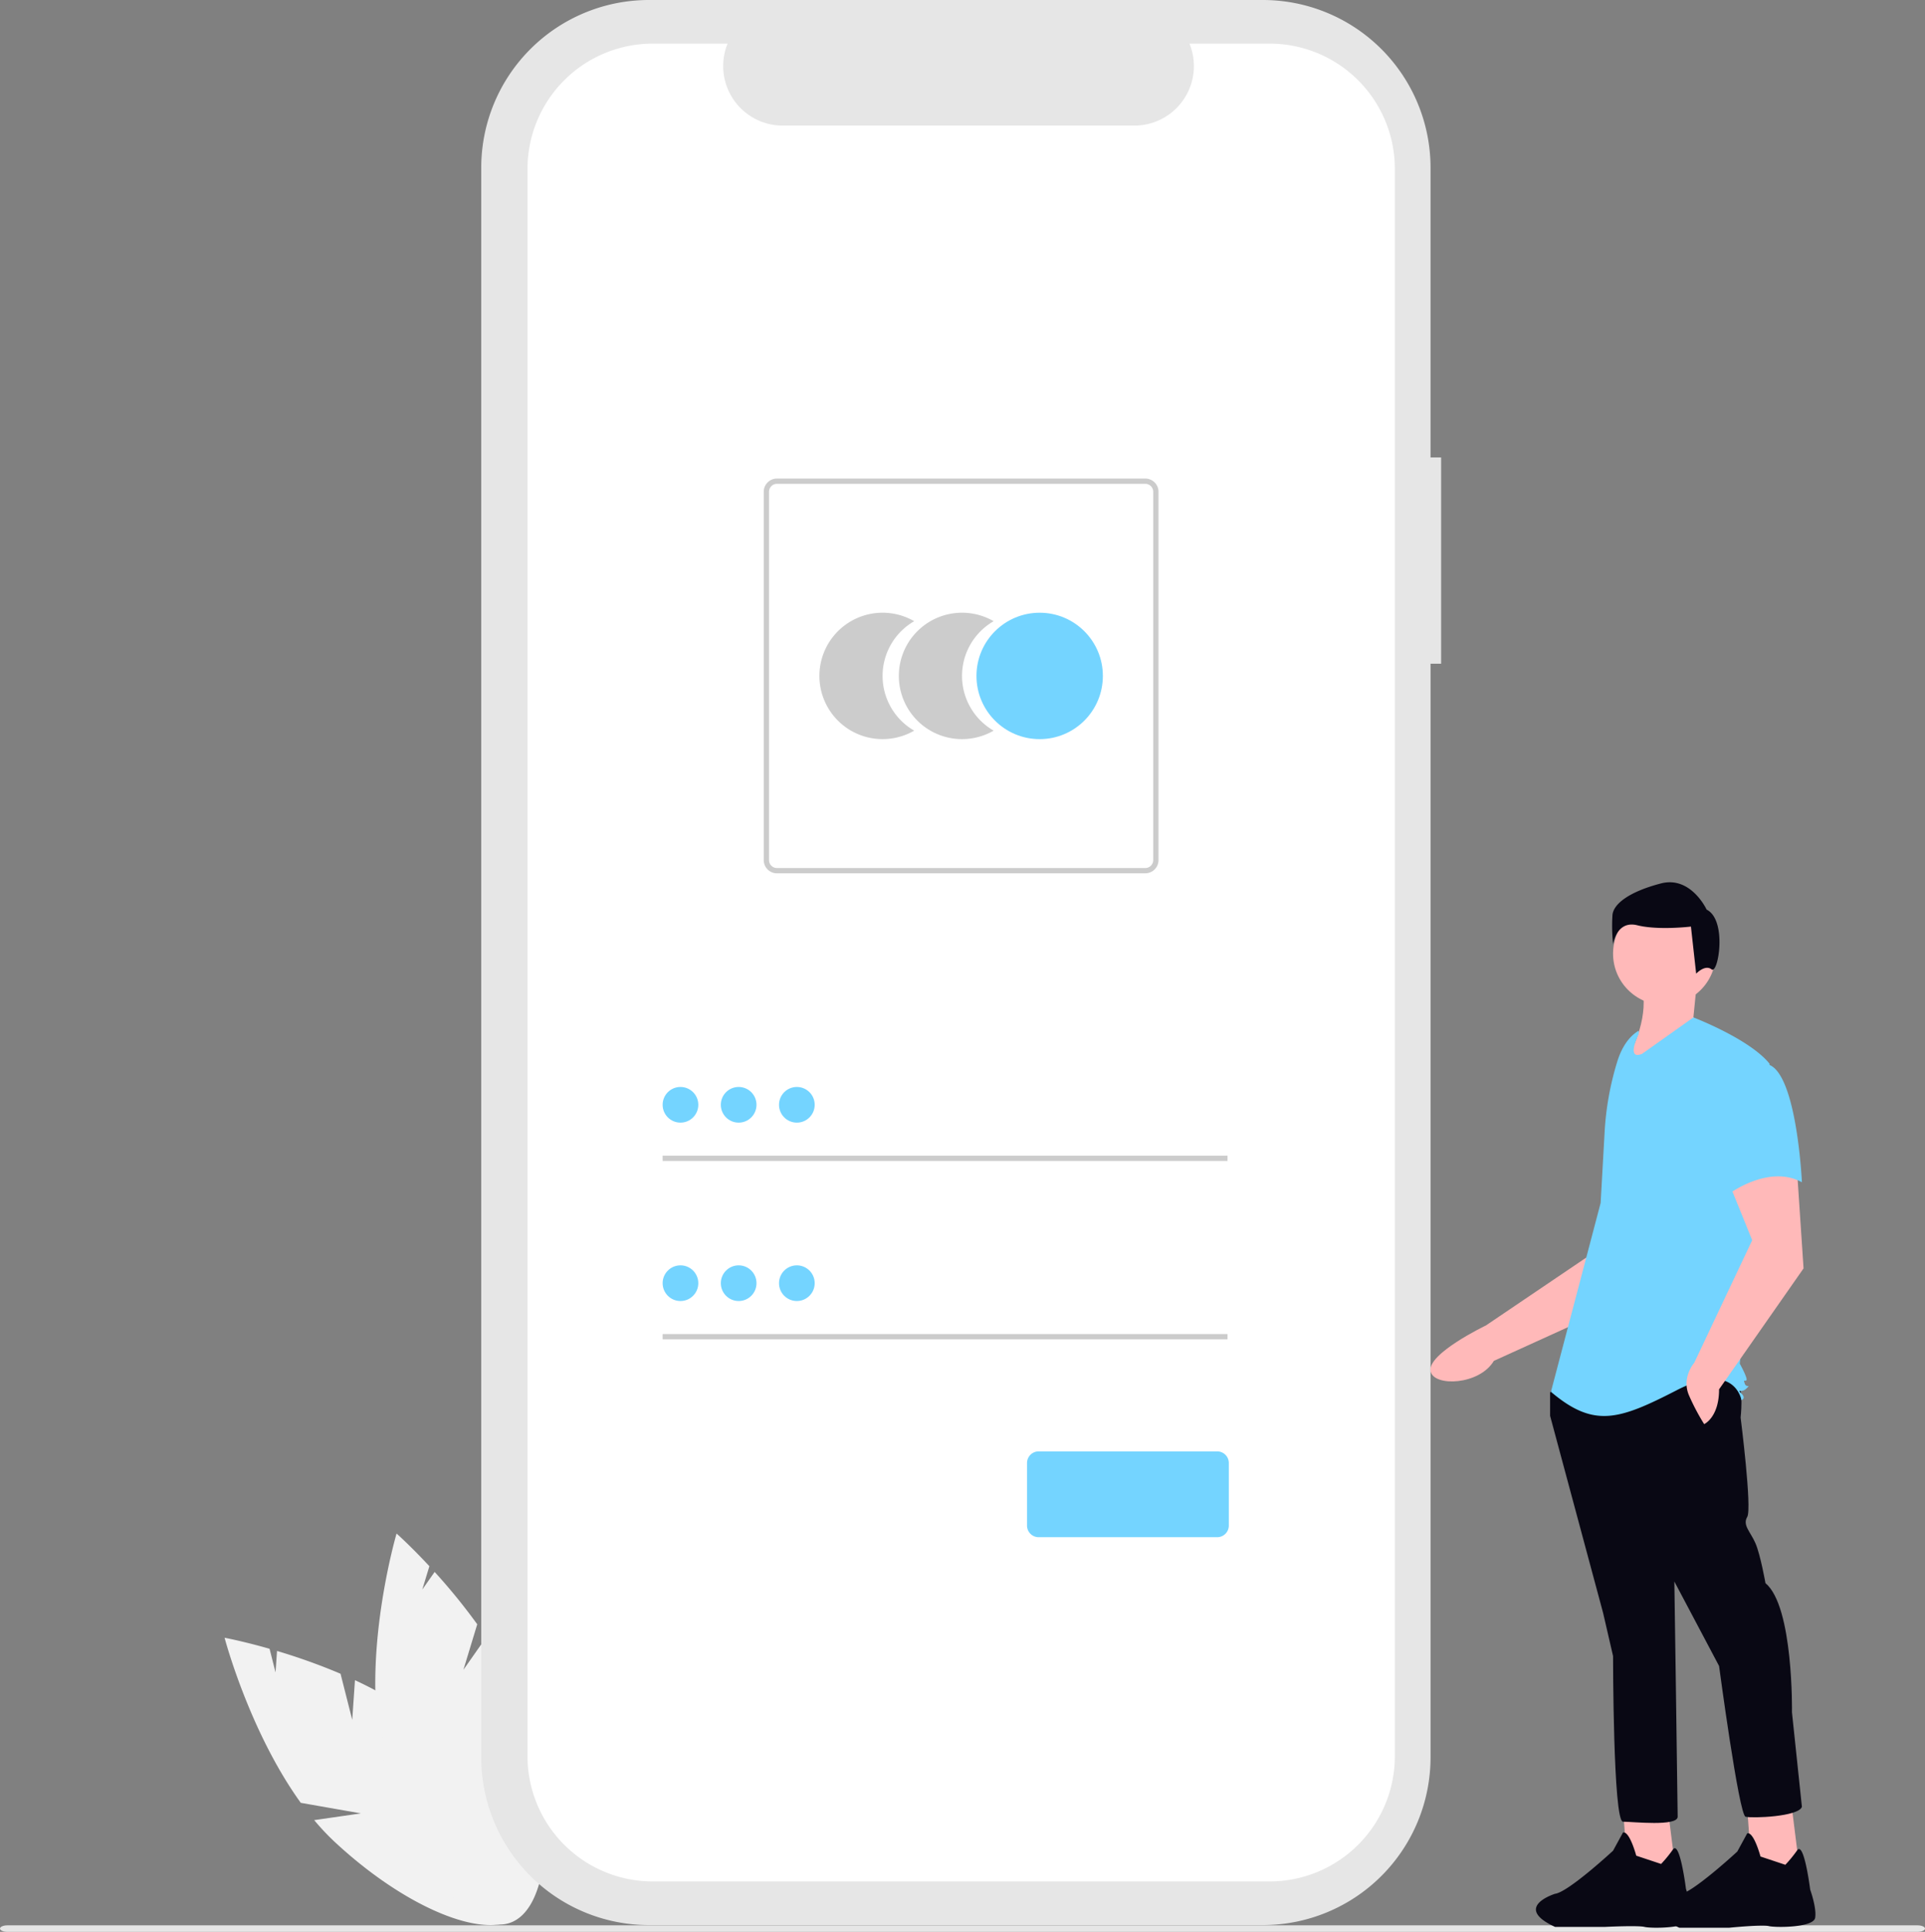
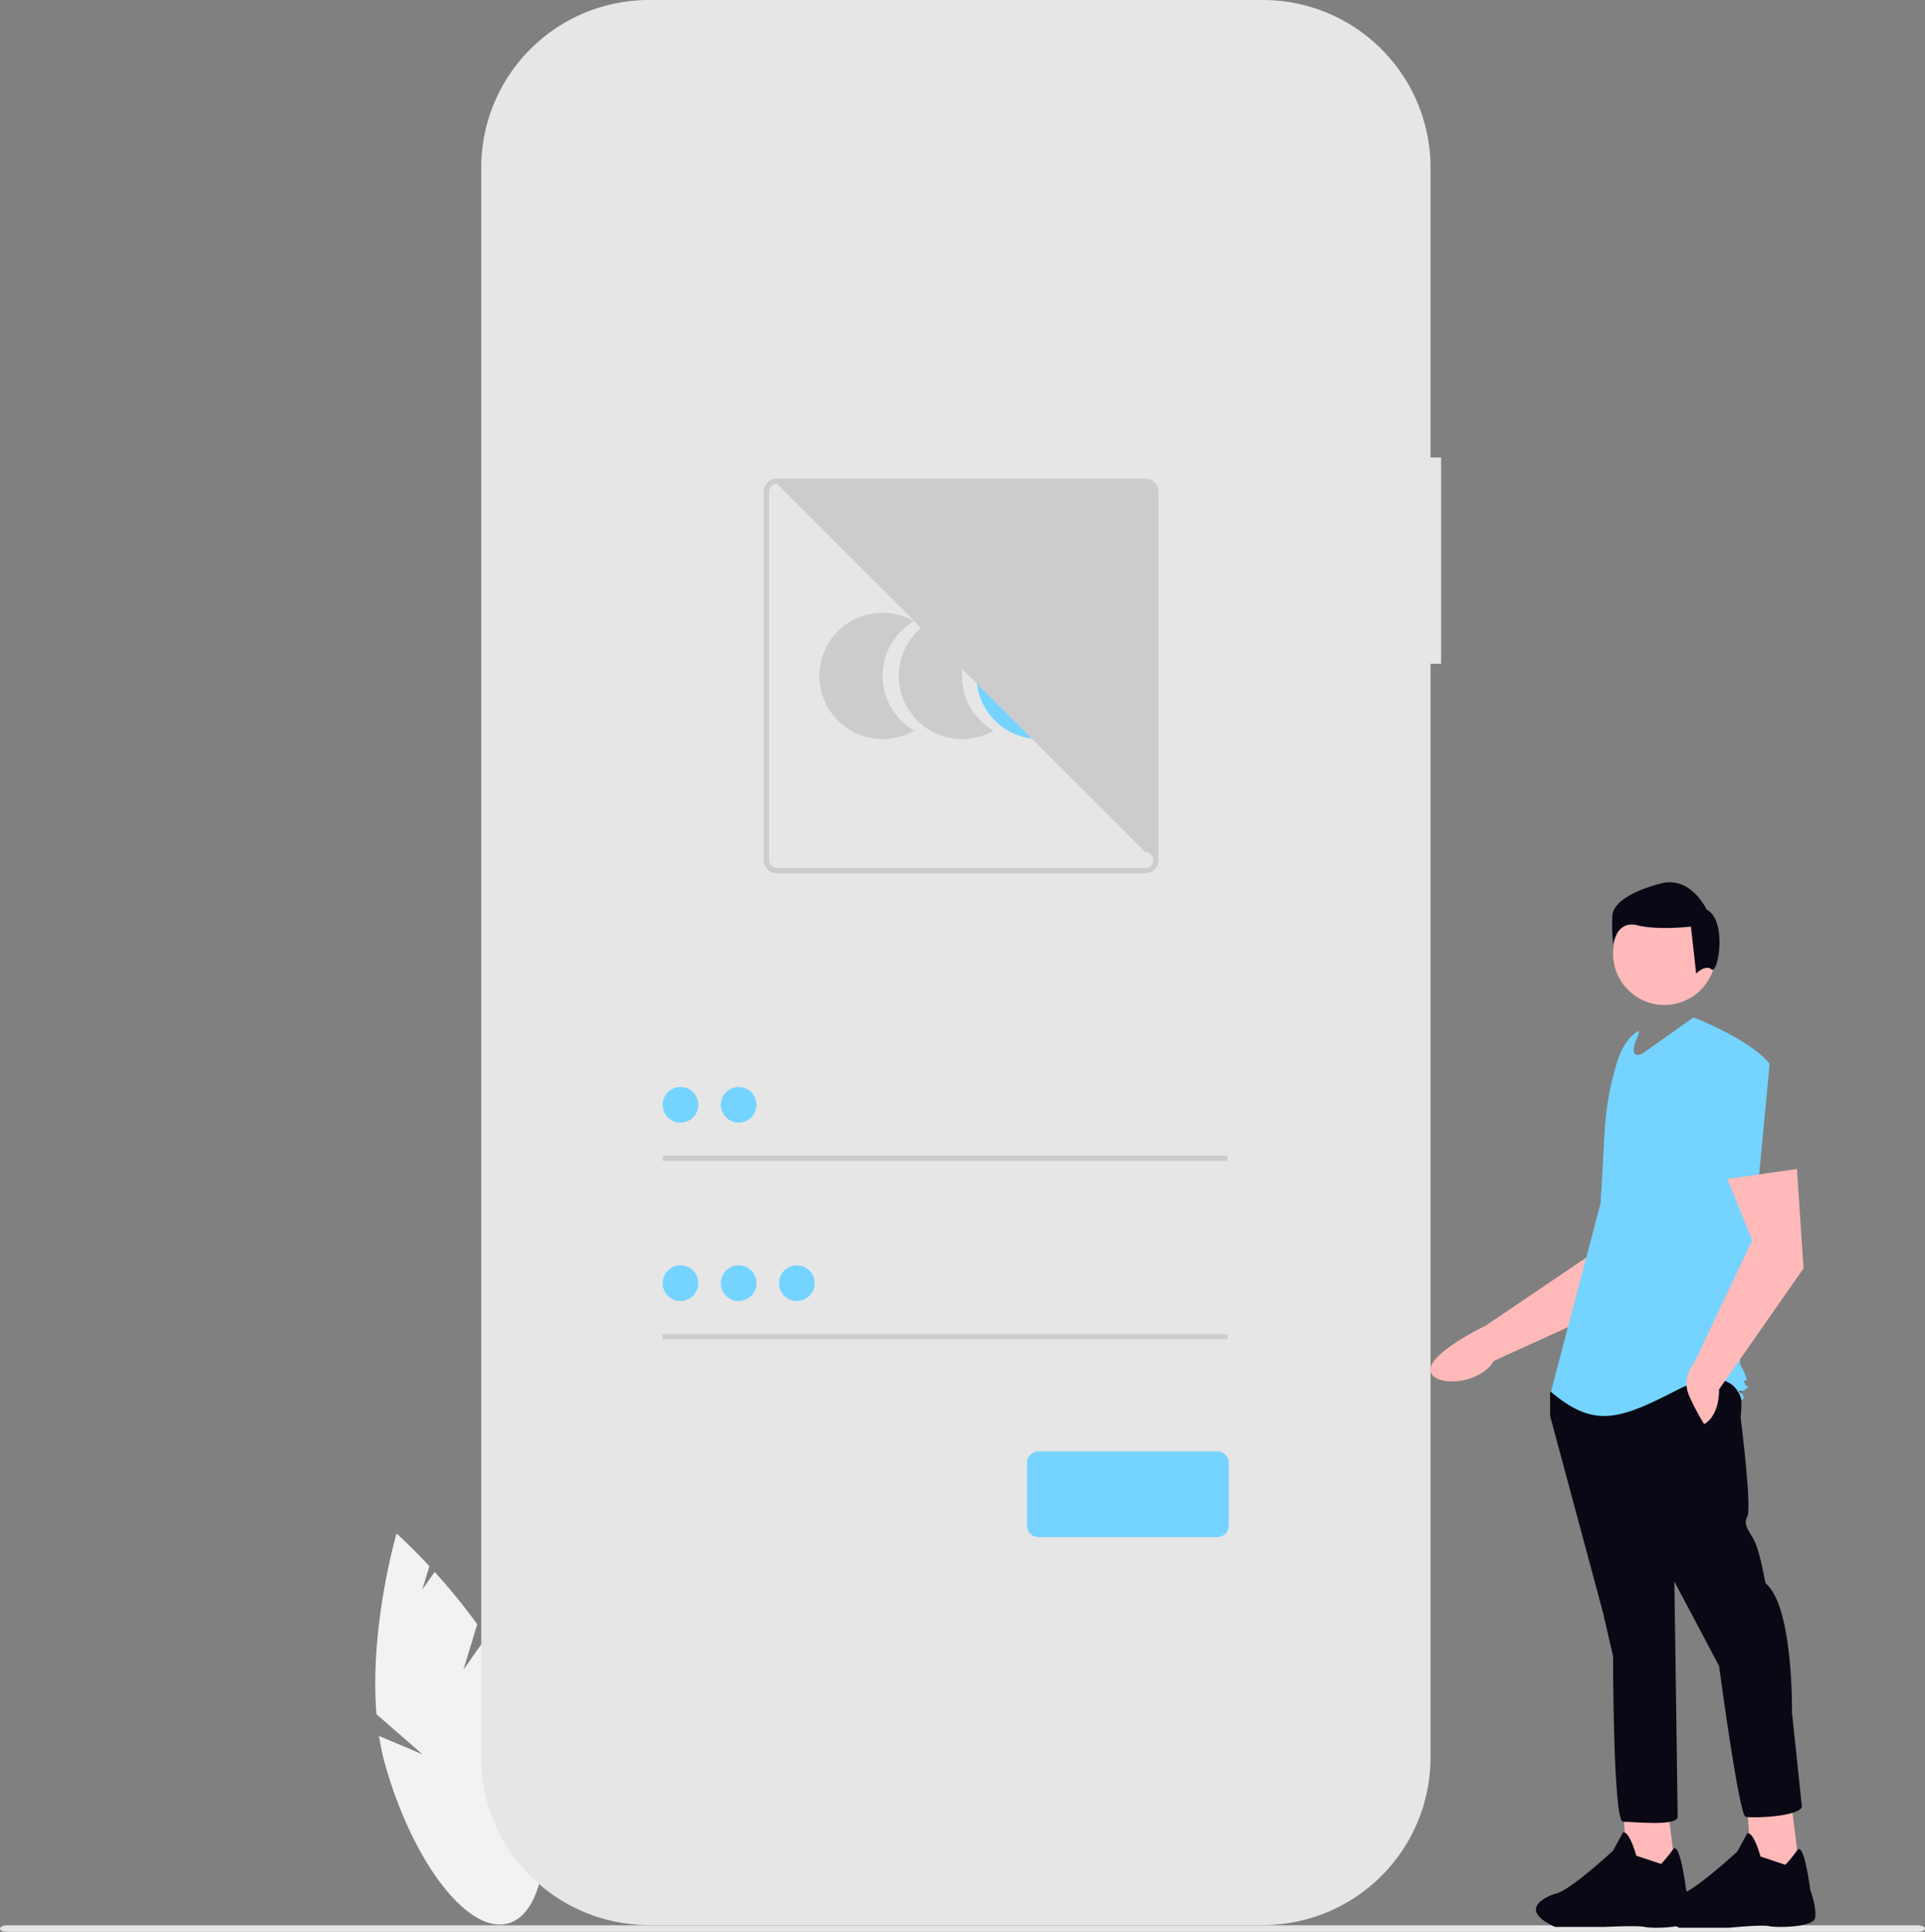
<svg xmlns="http://www.w3.org/2000/svg" width="720" height="722.539" viewBox="0 0 720 722.539" role="img">
  <rect x="0" y="0" width="720" height="722.539" fill="#808080" stroke="none" />
  <g id="Group_64" data-name="Group 64" transform="translate(-600.001 -166)">
    <g id="Group_63" data-name="Group 63" transform="translate(39.127 -21.613)">
-       <path id="Path_1-907" data-name="Path 1" d="M275.321,690.449,270.949,673.2a223.916,223.916,0,0,0-23.758-8.524l-.552,8.015-2.238-8.83c-10.012-2.862-16.824-4.121-16.824-4.121s9.2,34.987,28.5,61.735l22.486,3.95-17.469,2.519a90.608,90.608,0,0,0,7.811,8.28c28.072,26.057,59.34,38.013,69.838,26.7s-3.749-41.6-31.822-67.656c-8.7-8.078-19.635-14.56-30.579-19.664Z" transform="translate(417.297 140.418)" fill="#f2f2f2" />
      <path id="Path_2-908" data-name="Path 2" d="M345.1,652.214l5.171-17.023a223.933,223.933,0,0,0-15.931-19.578l-4.615,6.576,2.648-8.716c-7.093-7.623-12.273-12.221-12.273-12.221s-10.208,34.706-7.516,67.579l17.207,15-16.259-6.874a90.606,90.606,0,0,0,2.409,11.128c10.562,36.817,31.149,63.214,45.982,58.958s18.295-37.551,7.732-74.368c-3.274-11.414-9.283-22.614-16.013-32.638Z" transform="translate(389.102 159.921)" fill="#f2f2f2" />
    </g>
    <g id="Group_62" data-name="Group 62" transform="translate(44.037 -0.462)">
      <path id="Path_22-909" data-name="Path 22" d="M734.978,247.559h-3.956V139.187A62.725,62.725,0,0,0,668.3,76.462H438.687a62.725,62.725,0,0,0-62.725,62.725V733.736a62.725,62.725,0,0,0,62.725,62.725H668.3a62.725,62.725,0,0,0,62.724-62.724V324.7h3.956Z" transform="translate(360 90)" fill="#e6e6e6" />
-       <path id="Path_23-910" data-name="Path 23" d="M671.423,93.336H641.454a22.255,22.255,0,0,1-20.607,30.659H489.306A22.254,22.254,0,0,1,468.7,93.335H440.708a46.843,46.843,0,0,0-46.843,46.843V733.864a46.843,46.843,0,0,0,46.843,46.843H671.423a46.843,46.843,0,0,0,46.843-46.843h0V140.177a46.843,46.843,0,0,0-46.842-46.842Z" transform="translate(359.405 89.439)" fill="#fff" />
      <path id="Path_6-911" data-name="Path 6" d="M530.421,337.151a23.626,23.626,0,0,1,11.827-20.472,23.637,23.637,0,1,0,0,40.939,23.621,23.621,0,0,1-11.823-20.467Z" transform="translate(355.65 82.117)" fill="#ccc" />
      <path id="Path_7-912" data-name="Path 7" d="M561.158,337.151a23.625,23.625,0,0,1,11.827-20.472,23.637,23.637,0,1,0,0,40.939,23.621,23.621,0,0,1-11.823-20.467Z" transform="translate(354.627 82.117)" fill="#ccc" />
      <circle id="Ellipse_1" data-name="Ellipse 1" cx="23.637" cy="23.637" r="23.637" transform="translate(921.189 395.631)" fill="#74d4ff" />
-       <path id="Path_8-913" data-name="Path 8" d="M627.963,409.252H490.2a4.953,4.953,0,0,1-4.947-4.947V266.543A4.953,4.953,0,0,1,490.2,261.6H627.963a4.953,4.953,0,0,1,4.947,4.947V404.3a4.953,4.953,0,0,1-4.947,4.947ZM490.2,263.576a2.971,2.971,0,0,0-2.968,2.968V404.306a2.971,2.971,0,0,0,2.968,2.968H627.963a2.971,2.971,0,0,0,2.968-2.968V266.544a2.971,2.971,0,0,0-2.968-2.968Z" transform="translate(356.366 83.844)" fill="#ccc" />
+       <path id="Path_8-913" data-name="Path 8" d="M627.963,409.252H490.2a4.953,4.953,0,0,1-4.947-4.947V266.543A4.953,4.953,0,0,1,490.2,261.6H627.963a4.953,4.953,0,0,1,4.947,4.947V404.3a4.953,4.953,0,0,1-4.947,4.947ZM490.2,263.576a2.971,2.971,0,0,0-2.968,2.968V404.306a2.971,2.971,0,0,0,2.968,2.968H627.963a2.971,2.971,0,0,0,2.968-2.968a2.971,2.971,0,0,0-2.968-2.968Z" transform="translate(356.366 83.844)" fill="#ccc" />
      <rect id="Rectangle_1" data-name="Rectangle 1" width="211.284" height="1.979" transform="translate(803.805 598.696)" fill="#ccc" />
      <circle id="Ellipse_2" data-name="Ellipse 2" cx="6.672" cy="6.672" r="6.672" transform="translate(803.805 572.996)" fill="#74d4ff" />
      <rect id="Rectangle_2" data-name="Rectangle 2" width="211.284" height="1.979" transform="translate(803.805 665.417)" fill="#ccc" />
      <circle id="Ellipse_3" data-name="Ellipse 3" cx="6.672" cy="6.672" r="6.672" transform="translate(803.805 639.718)" fill="#74d4ff" />
      <path id="Path_977-914" data-name="Path 977" d="M658.244,670.068H591.472a4.355,4.355,0,0,1-4.35-4.35v-23.4a4.355,4.355,0,0,1,4.35-4.35h66.772a4.355,4.355,0,0,1,4.35,4.35v23.4a4.355,4.355,0,0,1-4.35,4.35Z" transform="translate(352.978 71.328)" fill="#74d4ff" />
      <circle id="Ellipse_7" data-name="Ellipse 7" cx="6.672" cy="6.672" r="6.672" transform="translate(825.57 572.996)" fill="#74d4ff" />
-       <circle id="Ellipse_8" data-name="Ellipse 8" cx="6.672" cy="6.672" r="6.672" transform="translate(847.335 572.996)" fill="#74d4ff" />
      <circle id="Ellipse_9" data-name="Ellipse 9" cx="6.672" cy="6.672" r="6.672" transform="translate(825.57 639.718)" fill="#74d4ff" />
      <circle id="Ellipse_10" data-name="Ellipse 10" cx="6.672" cy="6.672" r="6.672" transform="translate(847.335 639.718)" fill="#74d4ff" />
    </g>
    <path id="Path_88-915" data-name="Path 88" d="M966.106,823.539H251.642c-1.529,0-2.768-.546-2.768-1.218s1.239-1.219,2.768-1.219H966.106c1.528,0,2.768.546,2.768,1.219S967.634,823.539,966.106,823.539Z" transform="translate(351.127 65)" fill="#e6e6e6" />
    <g id="Group_61" data-name="Group 61" transform="translate(-21145.078 -2078.104)">
      <path id="Path_92-916" data-name="Path 92" d="M893.722,361.268l-16.8,33.257L826.7,417.359c-5.364,9.065-22.409,9.759-23.649,3.9-1.391-6.576,20.7-17.161,20.7-17.161l42.012-28.416,3.676-24.463Z" transform="translate(21477.109 2335.737)" fill="#ffb9b9" />
      <path id="Path_93-917" data-name="Path 93" d="M742.662,464.215,745.76,489l-17.969,1.24-1.858-26.023Z" transform="translate(21626.188 2455.967)" fill="#ffb9b9" />
      <path id="Path_94-918" data-name="Path 94" d="M900.869,676.83a48.641,48.641,0,0,0,4.434-5.422c2.575-3.564,4.86,14.716,4.86,14.716s2.479,7.435,1.859,11.153-14.87,3.718-17.349,3.1-14.87,0-14.87,0H861.215c-16.11-7.435,0-12.392,0-12.392,4.957-.62,21.686-16.11,21.686-16.11l3.718-6.815c2.478-.62,4.957,8.674,4.957,8.674Z" transform="translate(21465.504 2264.419)" fill="#090814" />
      <path id="Path_95-919" data-name="Path 95" d="M802.8,464.616l3.1,24.784-17.969,1.24-1.859-26.024Z" transform="translate(21612.521 2455.876)" fill="#ffb9b9" />
      <path id="Path_96-920" data-name="Path 96" d="M961.005,677.231a48.7,48.7,0,0,0,4.434-5.422c2.575-3.564,4.86,14.716,4.86,14.716s2.478,6.816,1.859,10.533-14.87,3.717-17.349,3.1-14.87.62-14.87.62H921.351c-16.11-7.435,0-12.392,0-12.392,4.957-.62,21.686-16.11,21.686-16.11l3.718-6.815c2.478-.62,4.957,8.674,4.957,8.674Z" transform="translate(21451.836 2264.328)" fill="#090814" />
      <path id="Path_97-921" data-name="Path 97" d="M930.929,446.165c2.479,3.1,1.239,13.631,1.239,13.631s4.337,34.078,2.478,37.176,1.239,5.576,3.1,9.914,3.718,14.87,3.718,14.87c10.533,8.674,9.914,48.329,9.914,48.329l3.717,35.317c-1.239,3.718-18.588,4.337-21.066,3.718s-9.914-56.384-9.914-56.384l-16.729-31.6s1.239,84.265,1.239,87.983-16.729,1.859-20.447,1.859-3.718-61.96-3.718-61.96l-3.718-16.109-19.827-73.732V450.5l3.1-4.337S928.451,443.067,930.929,446.165Z" transform="translate(21463.943 2314.471)" fill="#090814" />
      <circle id="Ellipse_11" data-name="Ellipse 11" cx="19.208" cy="19.208" r="19.208" transform="translate(22348.404 2581.572)" fill="#ffb9b9" />
-       <path id="Path_98-922" data-name="Path 98" d="M901.99,251.326c3.893,8.67,1.588,20.779-6.2,34.078l31.6-14.87-4.957-4.337,1.239-12.392Z" transform="translate(21456.018 2358.437)" fill="#ffb9b9" />
      <path id="Path_99-923" data-name="Path 99" d="M894.154,275.527c-4.138,2.46-6.613,6.98-8.034,11.58a109.735,109.735,0,0,0-4.716,26.218l-1.5,26.64L861.316,410.6c16.109,13.631,25.4,10.533,47.089-.62S932.57,413.7,932.57,413.7s1.859-.62,0-2.478,0,0,1.859-1.859,0,0-.62-1.859,0-.62.62-1.239-2.478-6.2-2.478-6.2l4.957-46.47,6.2-65.677c-7.435-9.294-28.5-17.349-28.5-17.349L895.394,284.2c-6.2,2.478-1.239-7.435-1.239-7.435Z" transform="translate(21463.852 2354.064)" fill="#74d4ff" />
      <path id="Path_100-924" data-name="Path 100" d="M968.242,343.937l2.478,37.176-31.6,45.231c0,10.533-5.576,13.012-5.576,13.012a81.9,81.9,0,0,1-5.576-10.533c-3.1-6.816,1.859-12.392,1.859-12.392l21.686-45.85-9.294-22.925Z" transform="translate(21448.936 2337.39)" fill="#ffb9b9" />
-       <path id="Path_101-925" data-name="Path 101" d="M960.1,293.046c10.533,3.718,12.392,43.992,12.392,43.992-12.392-6.816-27.262,4.337-27.262,4.337s-3.1-10.533-6.816-24.164a23.68,23.68,0,0,1,4.957-22.306S949.563,289.329,960.1,293.046Z" transform="translate(21446.549 2349.247)" fill="#74d4ff" />
      <path id="Path_102-926" data-name="Path 102" d="M928.148,237.734c-2.445-1.956-5.781,1.6-5.781,1.6l-1.956-17.606s-12.226,1.467-20.051-.489-9.047,7.091-9.047,7.091a62.8,62.8,0,0,1-.245-11c.489-4.4,6.847-8.8,18.095-11.737s17.116,9.781,17.116,9.781C934.1,219.283,930.593,239.691,928.148,237.734Z" transform="translate(21457.121 2368.931)" fill="#090814" />
    </g>
  </g>
</svg>